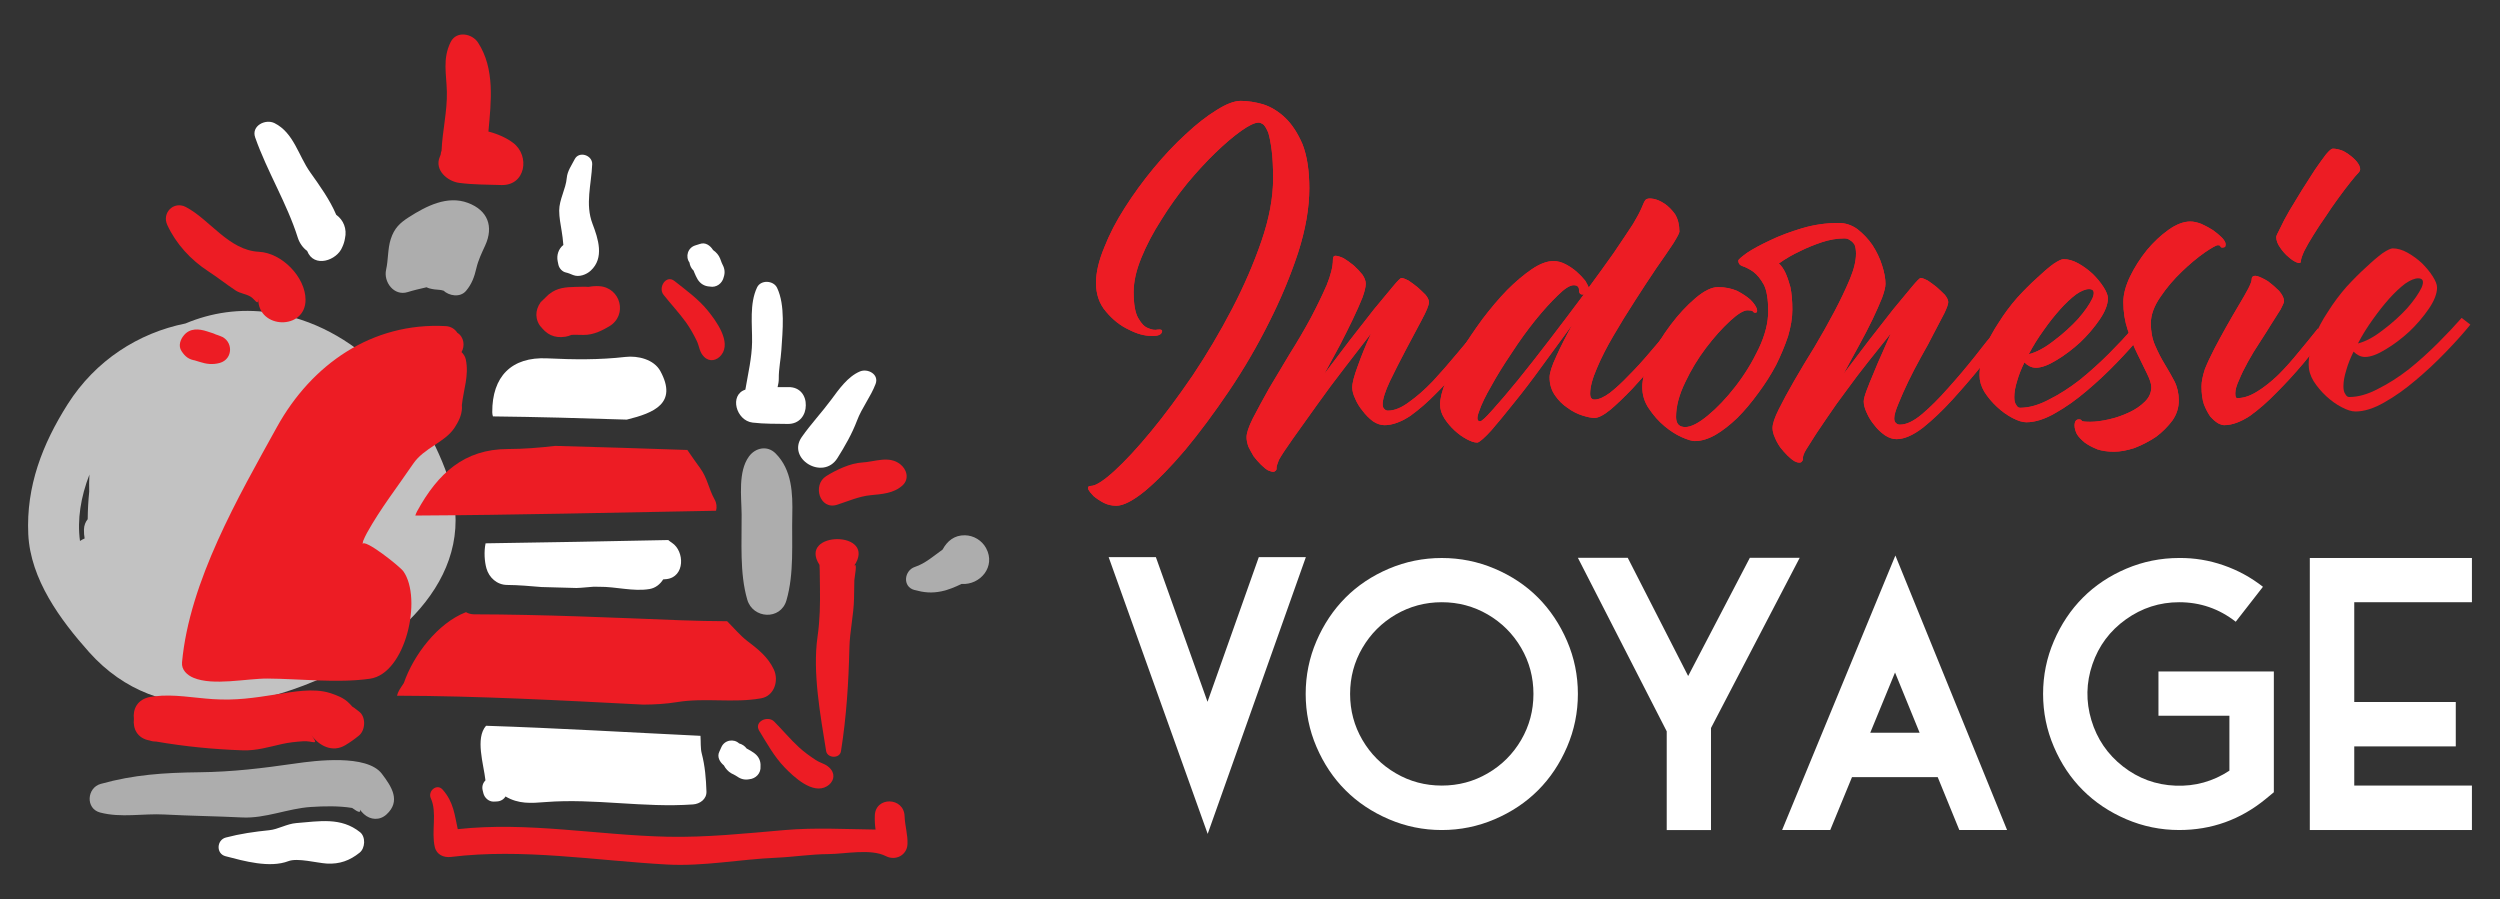
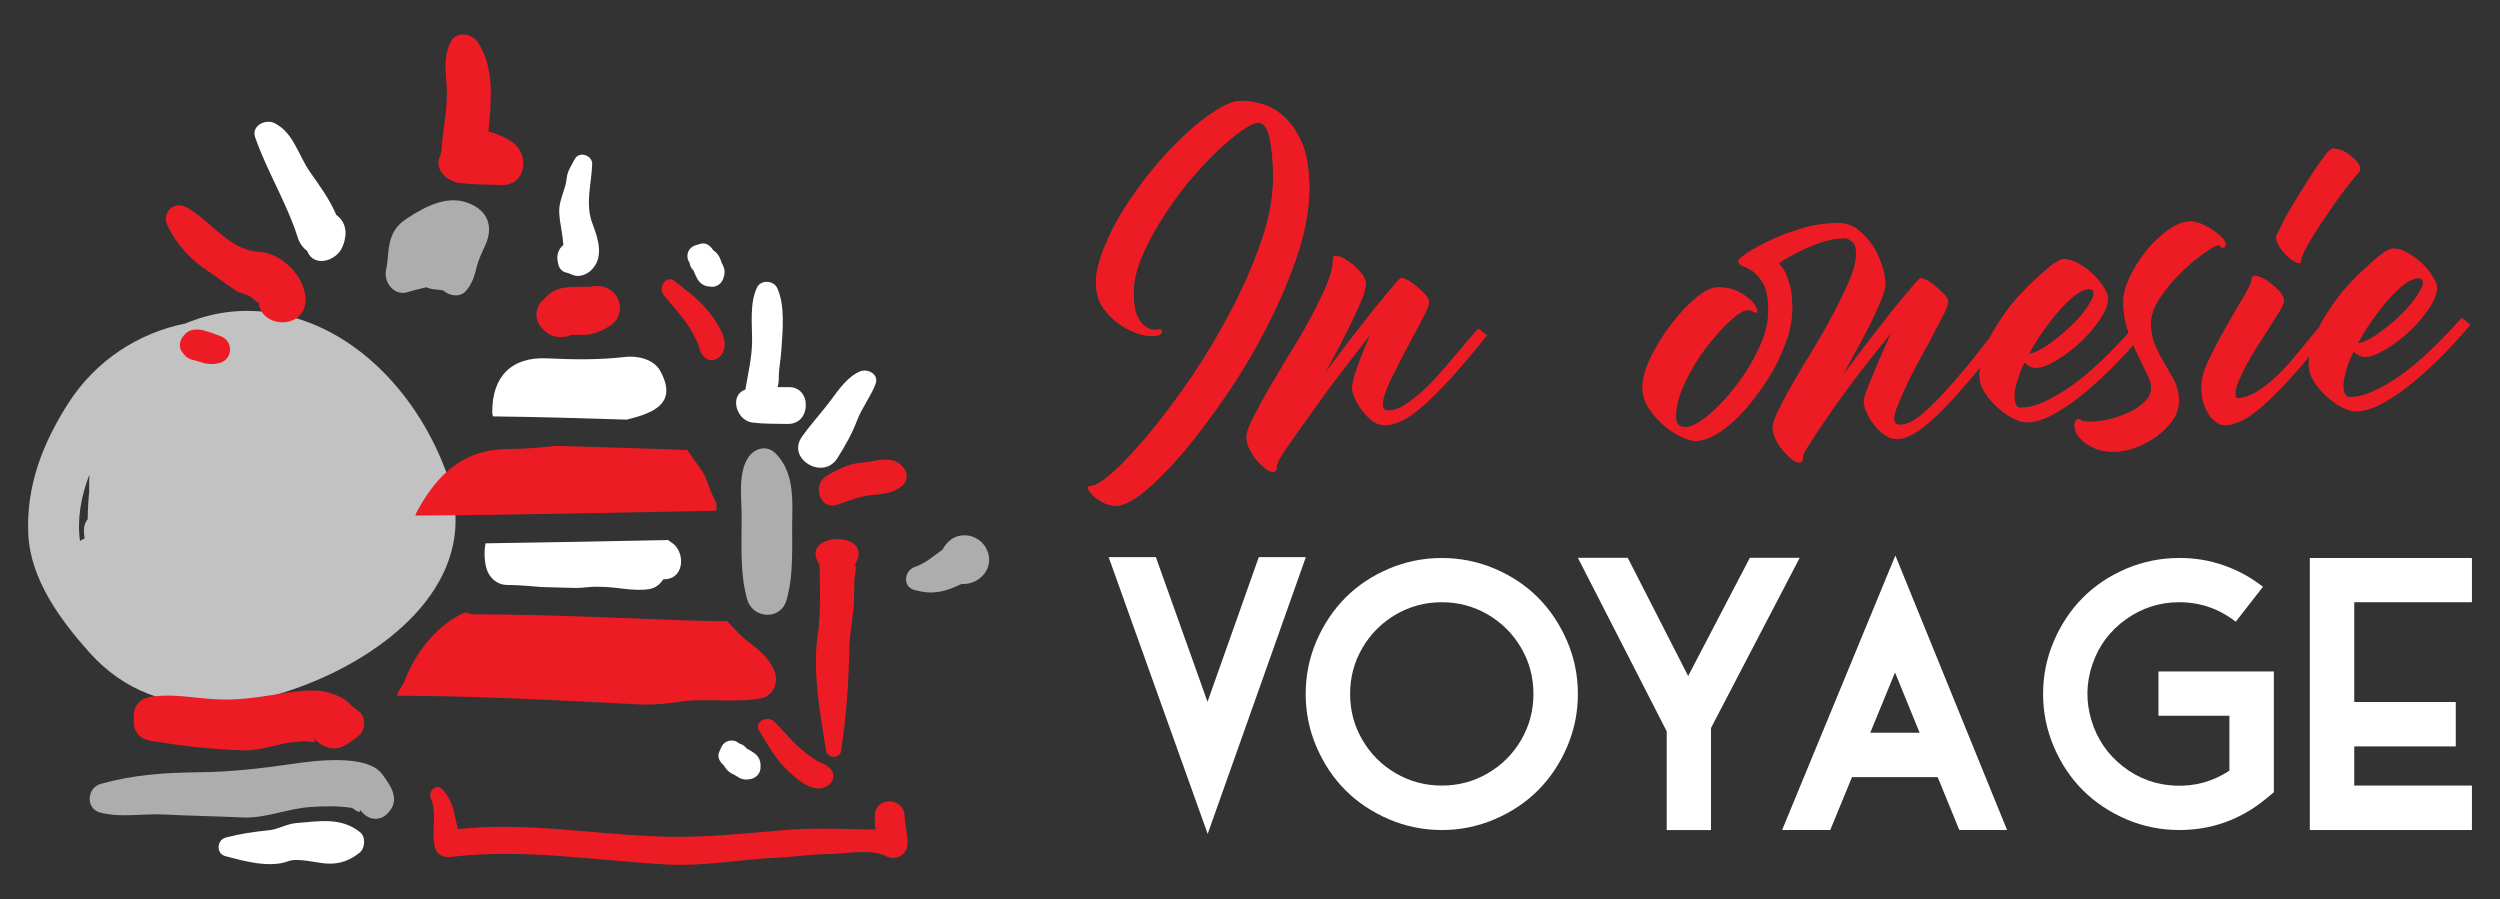
<svg xmlns="http://www.w3.org/2000/svg" version="1.1" id="Calque_1" x="0px" y="0px" width="233.5px" height="84px" viewBox="0 0 233.5 84" enable-background="new 0 0 233.5 84" xml:space="preserve">
  <rect x="0" y="0" width="233.5" height="84" fill="#333333" stroke="none" />
  <g>
    <g opacity="0.7">
      <g>
        <path fill="#FFFFFF" d="M41.822,44.488c-2.589-7.373-8.602-14.158-16.565-15.295c-2.875-0.411-5.53,0.012-7.933,1.019     c-4.383,0.88-8.405,3.447-10.999,7.534c-2.367,3.73-3.891,7.68-3.684,12.148c0.195,4.201,2.987,7.996,5.681,11.016     c3.301,3.695,7.441,5.029,11.763,4.902c1.12,0.053,2.318-0.049,3.599-0.328c0.502-0.111,0.996-0.26,1.485-0.426     c1.433-0.373,2.859-0.867,4.253-1.453C37.221,60.331,45.005,53.554,41.822,44.488z M8.353,44.322     c-0.031,0.534-0.037,1.067-0.021,1.604c-0.087,0.854-0.133,1.709-0.141,2.566c-0.204,0.252-0.338,0.57-0.349,0.961     c-0.009,0.305,0.018,0.576,0.063,0.838c-0.152,0.066-0.298,0.145-0.435,0.236C7.2,48.526,7.545,46.415,8.353,44.322z" />
      </g>
    </g>
    <g>
      <g>
        <g>
          <path fill="#ED1C24" d="M84.488,76.224c-0.063-1.783-2.718-1.857-2.78-0.053c-0.018,0.516,0.013,0.926,0.072,1.311      c-2.829-0.035-5.613-0.201-8.482,0.045c-3.593,0.311-7.359,0.705-10.948,0.625c-6.559-0.145-13.045-1.424-19.596-0.709      c-0.297-1.332-0.377-2.52-1.408-3.689c-0.542-0.615-1.414,0.129-1.106,0.811c0.608,1.332,0.025,3.084,0.37,4.549      c0.171,0.721,0.84,1.008,1.515,0.924c6.641-0.82,13.523,0.342,20.175,0.709c3.396,0.188,6.793-0.488,10.16-0.633      c1.644-0.07,3.269-0.332,4.913-0.342c1.549-0.01,3.958-0.535,5.373,0.193c0.894,0.459,1.966-0.08,2.013-1.123      C84.797,77.952,84.519,77.126,84.488,76.224z" />
        </g>
      </g>
    </g>
    <g>
      <g>
-         <path fill="#FFFFFF" d="M65.425,68.726c-6.676-0.32-13.349-0.723-20.029-0.939c-1.025,1.176-0.223,3.576-0.054,5.098     c-0.231,0.234-0.353,0.564-0.26,0.936l0.069,0.279c0.105,0.42,0.507,0.783,0.957,0.77c0.096-0.004,0.192-0.01,0.287-0.012     c0.368-0.014,0.659-0.199,0.821-0.469c1.219,0.723,2.374,0.633,3.751,0.523c4.566-0.359,9.136,0.553,13.764,0.221     c0.639-0.045,1.278-0.492,1.252-1.205c-0.043-1.225-0.133-2.377-0.444-3.566C65.418,69.897,65.462,69.298,65.425,68.726z" />
-       </g>
+         </g>
    </g>
    <g>
      <g>
        <g>
          <path fill="#ED1C24" d="M69.778,59.853c-0.648-0.496-1.234-1.207-1.864-1.83c-1.423-0.01-2.848-0.033-4.273-0.088      c-6.451-0.25-12.901-0.543-19.357-0.557c-0.3-0.002-0.551-0.08-0.761-0.203c-2.649,1.025-4.9,4.002-5.803,6.619      c-0.14,0.219-0.291,0.426-0.424,0.652c-0.106,0.18-0.169,0.357-0.215,0.533c7.674,0.02,15.334,0.438,22.995,0.832      c1.059-0.006,2.114-0.063,3.157-0.234c2.634-0.432,5.263,0.109,7.854-0.354c1.244-0.223,1.669-1.66,1.193-2.686      C71.728,61.354,70.796,60.63,69.778,59.853z" />
        </g>
      </g>
    </g>
    <g>
      <g>
        <path fill="#FFFFFF" d="M62.754,50.692c-0.128-0.082-0.239-0.166-0.339-0.252c-5.687,0.111-11.375,0.232-17.062,0.307     c-0.167,0.811-0.093,1.73,0.082,2.344c0.247,0.867,0.991,1.535,1.923,1.543c1.088,0.008,2.153,0.107,3.219,0.195     c1.092,0.027,2.183,0.053,3.273,0.09c0.145-0.008,0.289-0.012,0.435-0.023c0.386-0.033,0.769-0.066,1.152-0.096     c0.172,0.002,0.346,0.008,0.518,0.006c1.595-0.018,3.185,0.467,4.717,0.209c0.546-0.094,0.983-0.441,1.269-0.9     c0.101-0.01,0.201-0.016,0.302-0.025C63.989,53.894,63.963,51.483,62.754,50.692z" />
      </g>
    </g>
    <g>
      <g>
        <g>
          <path fill="#ED1C24" d="M65.395,43.725c-0.398-0.543-0.803-1.122-1.196-1.698c-4.117-0.134-8.234-0.28-12.353-0.381      c-1.467,0.173-2.938,0.291-4.415,0.293c-4.064,0.007-6.531,2.261-8.476,5.818c-0.073,0.133-0.124,0.266-0.166,0.395      c9.365-0.047,18.727-0.287,28.09-0.449c0.086-0.336,0.062-0.703-0.135-1.053C66.18,45.638,66.075,44.655,65.395,43.725z" />
        </g>
      </g>
    </g>
    <g>
      <g>
        <path fill="#FFFFFF" d="M58.542,39.192c2.545-0.624,4.768-1.527,3.137-4.528c-0.599-1.104-2.108-1.459-3.263-1.327     c-2.446,0.281-4.833,0.253-7.304,0.133c-3.354-0.162-5.152,1.712-5.135,5.034c0.001,0.13,0.024,0.261,0.063,0.388     C50.208,38.939,54.375,39.057,58.542,39.192z" />
      </g>
    </g>
    <g>
      <g>
        <g>
          <g>
            <path fill="#ED1C24" d="M50.498,28.228c0.044-0.061,0.084-0.124,0.135-0.182C50.477,28.227,50.453,28.266,50.498,28.228z" />
          </g>
        </g>
        <g>
          <g>
            <path fill="#ED1C24" d="M55.978,26.729c-0.34-0.023-0.675,0.004-1.008,0.067c-0.033-0.008-0.162-0.015-0.389-0.017       l-0.786,0.016c-0.971,0.019-1.758,0.084-2.483,0.663c-0.009,0.004-0.019,0.007-0.028,0.01       c-0.056,0.031-0.666,0.661-0.785,0.759c-0.542,0.753-0.556,1.647,0.086,2.396c-0.055-0.08-0.11-0.159-0.166-0.238       c0.611,0.852,1.339,1.23,2.397,1.064c0.197-0.03,0.382-0.093,0.561-0.171c0.061,0.005,0.168,0.002,0.332-0.009l0.786,0.014       c0.968,0.02,1.859-0.479,2.399-0.797C58.65,29.452,57.98,26.865,55.978,26.729z" />
          </g>
        </g>
      </g>
    </g>
    <g opacity="0.6">
      <g>
        <path fill="#FFFFFF" d="M72.442,42.351c-0.772-0.777-1.89-0.54-2.492,0.288c-1.027,1.413-0.699,3.739-0.682,5.411     c0.025,2.582-0.199,5.463,0.527,7.957c0.521,1.795,3.111,1.947,3.658,0.07c0.733-2.514,0.486-5.338,0.546-7.938     C74.046,46.083,73.979,43.897,72.442,42.351z" />
      </g>
    </g>
    <g>
      <g>
        <path fill="#FFFFFF" d="M75.261,37.861c0.025-0.866-0.511-1.727-1.629-1.705c-0.35-0.006-0.678,0.007-1.005,0     c0.06-0.254,0.116-0.511,0.111-0.788c-0.011-0.923,0.186-1.77,0.243-2.68c0.111-1.762,0.378-4.171-0.402-5.806     c-0.334-0.701-1.521-0.769-1.869-0.036c-0.722,1.52-0.444,3.463-0.465,5.106c-0.019,1.463-0.38,2.975-0.628,4.441     c-1.521,0.488-0.876,2.894,0.676,3.078c1.084,0.13,2.182,0.104,3.272,0.125C74.696,39.617,75.265,38.736,75.261,37.861z" />
      </g>
    </g>
    <g>
      <g>
        <path fill="#FFFFFF" d="M80.321,34.692c-1.146,0.479-1.978,1.685-2.697,2.655c-0.882,1.188-1.888,2.258-2.74,3.472     c-1.421,2.024,1.985,4.099,3.327,1.975c0.691-1.095,1.373-2.287,1.831-3.502c0.459-1.22,1.286-2.234,1.738-3.432     C82.122,34.95,81.043,34.391,80.321,34.692z" />
      </g>
    </g>
    <g>
      <g>
        <path fill="#ED1C24" d="M84.067,43.345c-1.059-0.809-2.358-0.21-3.56-0.146c-1.083,0.059-2.429,0.699-3.339,1.27     c-1.318,0.826-0.606,3.205,1.028,2.672c1.01-0.328,2.031-0.779,3.093-0.887c1.075-0.107,2.185-0.164,3.008-0.918     C84.954,44.731,84.694,43.822,84.067,43.345z" />
      </g>
    </g>
    <g>
      <g>
        <path fill="#ED1C24" d="M79.751,52.89c2.327-3.377-5.306-3.342-3.209-0.127c0.003,0.127,0.01,0.311,0.021,0.561     c0.007,0.52,0.014,1.037,0.021,1.555c0.021,1.582,0,3.016-0.226,4.586c-0.48,3.34,0.272,7.359,0.802,10.678     c0.11,0.688,1.273,0.736,1.386,0.027c0.511-3.211,0.713-6.414,0.788-9.666c0.035-1.547,0.397-3.039,0.432-4.594     c0.014-0.57,0.023-1.141,0.029-1.711C79.797,53.995,80.135,52.333,79.751,52.89z" />
      </g>
    </g>
    <g>
      <g>
-         <path fill="#ED1C24" d="M43.51,33.592c-0.057-0.28-0.206-0.518-0.405-0.707c0.346-0.586,0.221-1.435-0.387-1.798     c-0.227-0.362-0.625-0.604-1.082-0.628c-6.879-0.375-12.532,3.566-15.771,9.427c-3.609,6.531-8.169,14.408-8.864,21.98     c-0.064,0.705,0.484,1.195,1.066,1.438c1.854,0.779,4.959,0.061,6.921,0.074c3.094,0.02,6.496,0.449,9.562,0.016     c3.344-0.473,4.918-7.49,3.125-10.033c-0.314-0.447-3.678-3.121-3.812-2.535c0.022-0.098,0.037-0.197,0.053-0.297     c0.114-0.273,0.234-0.529,0.354-0.746c1.273-2.297,2.842-4.291,4.32-6.467c1.016-1.494,2.966-1.991,3.866-3.368     c0.368-0.564,0.657-1.128,0.692-1.822c0.003-0.076,0-0.175-0.01-0.292C43.301,36.344,43.812,35.091,43.51,33.592z" />
-       </g>
+         </g>
    </g>
    <g opacity="0.6">
      <g>
        <path fill="#FFFFFF" d="M43.707,18.951c-1.929-0.723-3.889,0.295-5.5,1.321c-0.871,0.556-1.384,1.049-1.711,2.063     c-0.293,0.909-0.221,1.924-0.433,2.854c-0.262,1.148,0.741,2.494,2.013,2.093c0.54-0.171,1.145-0.308,1.764-0.452     c0.087,0.041,0.174,0.08,0.263,0.104c0.321,0.086,0.625,0.121,0.957,0.139c0.245,0.014,0.415,0.123,0.342,0.052     c0.545,0.521,1.579,0.687,2.126,0.042c0.535-0.632,0.778-1.307,0.963-2.105c0.176-0.765,0.504-1.43,0.827-2.138     C46.129,21.146,45.556,19.644,43.707,18.951z" />
      </g>
    </g>
    <g>
      <g>
        <g>
          <path fill="#ED1C24" d="M47.932,13.347c-0.615-0.465-1.442-0.839-2.313-1.061c0.255-2.837,0.616-5.851-0.966-8.303      c-0.556-0.862-2.028-1.138-2.564-0.05c-0.769,1.563-0.392,2.947-0.351,4.643c0.042,1.817-0.417,3.658-0.494,5.483      c-0.047,0.119-0.073,0.25-0.087,0.389c-0.027,0.065-0.049,0.133-0.079,0.197c-0.532,1.245,0.73,2.295,1.806,2.436      c1.299,0.17,2.617,0.161,3.926,0.202C49.112,17.357,49.513,14.543,47.932,13.347z" />
        </g>
      </g>
    </g>
    <g>
      <g>
        <path fill="#ED1C24" d="M33.569,66.485c-1.063-0.861-0.248-0.063-0.946-0.791c-0.493-0.51-1.154-0.758-1.812-0.969     c-1.539-0.486-3.45-0.109-5,0.131c-2.096,0.326-3.773,0.586-5.958,0.441c-1.761-0.115-3.647-0.484-5.406-0.262     c-0.095,0.004-0.187,0.018-0.276,0.037c-0.043,0.008-0.086,0.01-0.13,0.018c-1.225,0.225-1.643,1.141-1.536,2.057     c-0.101,0.904,0.304,1.801,1.458,2.014c0.004,0,0.008,0,0.011,0c0.188,0.068,0.389,0.102,0.6,0.098     c2.696,0.465,5.336,0.727,8.102,0.822c1.271,0.045,2.431-0.314,3.642-0.586c0.658-0.148,1.325-0.217,1.996-0.262     c0.913-0.064,1.537,0.492,0.781-0.557c0.714,0.99,1.958,1.635,3.142,0.932c0.463-0.275,0.874-0.566,1.291-0.908     C34.13,68.206,34.196,66.995,33.569,66.485z" />
      </g>
    </g>
    <g opacity="0.6">
      <g>
        <path fill="#FFFFFF" d="M35.663,72.267c-1.398-1.84-6.218-1.225-8.075-0.957c-3.134,0.449-5.815,0.783-8.996,0.82     c-3.25,0.039-6.072,0.217-9.186,1.086c-1.297,0.361-1.438,2.311-0.051,2.674c1.973,0.516,3.994,0.074,6.016,0.184     c2.419,0.131,4.85,0.156,7.265,0.277c2.145,0.105,4.267-0.842,6.385-0.979c1.248-0.082,2.629-0.113,3.869,0.09     c0.583,0.428,0.822,0.477,0.731,0.16c0.1,0.143,0.216,0.275,0.362,0.41c0.613,0.561,1.481,0.617,2.112,0.039     C37.461,74.827,36.589,73.483,35.663,72.267z" />
      </g>
    </g>
    <g>
      <g>
        <path fill="#FFFFFF" d="M33.629,77.726c-1.776-1.422-3.798-1.02-5.943-0.852c-0.909,0.072-1.699,0.584-2.538,0.668     c-1.372,0.137-2.723,0.332-4.058,0.684c-0.856,0.225-0.927,1.506-0.034,1.742c1.733,0.455,4.136,1.131,5.885,0.461     c0.844-0.324,2.663,0.172,3.573,0.227c1.2,0.072,2.166-0.283,3.078-1.02C34.114,79.216,34.171,78.161,33.629,77.726z" />
      </g>
    </g>
    <g>
      <g>
        <path fill="#FFFFFF" d="M55.338,20.896c-0.697-1.829-0.101-3.662-0.027-5.554c0.034-0.853-1.233-1.267-1.637-0.467     c-0.283,0.559-0.681,1.094-0.737,1.739c-0.092,1.049-0.706,2.017-0.708,3.053c0,0.645,0.131,1.289,0.232,1.924     c0.064,0.396,0.118,0.785,0.146,1.184c0.002,0.041,0.008,0.071,0.012,0.103c-0.454,0.364-0.651,0.955-0.529,1.536l0.066,0.315     c0.069,0.326,0.362,0.653,0.695,0.721c0.232,0.049,0.454,0.151,0.682,0.242c0.547,0.22,1.232-0.038,1.638-0.411     C56.465,24.097,55.873,22.297,55.338,20.896z" />
      </g>
    </g>
    <g>
      <g>
        <g>
          <path fill="#ED1C24" d="M66.11,29.016c-0.877-1.084-2.03-1.911-3.115-2.771c-0.785-0.623-1.555,0.614-1.021,1.288      c0.685,0.866,1.455,1.683,2.099,2.578c0.38,0.529,0.704,1.112,0.991,1.696c0.269,0.546,0.244,1.081,0.708,1.531      c0.517,0.503,1.191,0.338,1.602-0.185C68.333,31.933,66.879,29.966,66.11,29.016z" />
        </g>
      </g>
    </g>
    <g>
      <g>
        <path fill="#FFFFFF" d="M67.485,24.713c-0.032-0.058-0.118-0.275-0.059-0.12c-0.058-0.152-0.112-0.305-0.172-0.456     c-0.118-0.3-0.36-0.583-0.654-0.784c-0.259-0.418-0.72-0.76-1.24-0.564c-0.133,0.049-0.27,0.087-0.405,0.127     c-0.737,0.217-0.951,1.078-0.559,1.601c0.042,0.294,0.171,0.56,0.385,0.759c0.021,0.056,0.041,0.112,0.065,0.167     c0.098,0.217,0.18,0.436,0.305,0.639c0.27,0.44,0.664,0.656,1.129,0.681c0.646,0.133,1.194-0.308,1.322-0.897     C67.725,25.483,67.7,25.106,67.485,24.713z" />
      </g>
    </g>
    <g>
      <g>
        <g>
          <path fill="#ED1C24" d="M73.287,71.681c-0.97-1-1.652-2.246-2.375-3.426c-0.523-0.855,0.797-1.469,1.402-0.857      c0.776,0.785,1.495,1.646,2.305,2.395c0.48,0.441,1.02,0.832,1.564,1.189c0.51,0.332,1.043,0.371,1.435,0.887      c0.436,0.574,0.191,1.223-0.377,1.566C75.914,74.241,74.138,72.56,73.287,71.681z" />
        </g>
      </g>
    </g>
    <g>
      <g>
        <path fill="#FFFFFF" d="M68.851,72.526c-0.055-0.039-0.26-0.148-0.112-0.074c-0.144-0.072-0.289-0.146-0.432-0.223     c-0.283-0.156-0.536-0.43-0.699-0.744c-0.384-0.309-0.668-0.809-0.412-1.301c0.065-0.125,0.12-0.256,0.175-0.389     c0.305-0.703,1.184-0.813,1.658-0.361c0.287,0.078,0.535,0.24,0.706,0.477c0.054,0.027,0.107,0.053,0.159,0.086     c0.204,0.121,0.411,0.229,0.598,0.379c0.405,0.318,0.57,0.738,0.54,1.201c0.054,0.658-0.45,1.15-1.05,1.205     C69.586,72.858,69.214,72.786,68.851,72.526z" />
      </g>
    </g>
    <g>
      <g>
        <g>
          <path fill="#ED1C24" d="M24.184,23.517c-2.814-0.134-4.577-3.005-6.827-4.183c-1.123-0.587-2.254,0.538-1.736,1.67      c0.813,1.773,2.198,3.27,3.826,4.331c0.869,0.567,1.693,1.221,2.562,1.796c0.427,0.284,1.009,0.327,1.423,0.595      c0.389,0.251,0.684,0.885,0.684,0.193c0,2.851,4.421,2.941,4.421,0.084C28.537,25.885,26.326,23.618,24.184,23.517z" />
        </g>
      </g>
    </g>
    <g>
      <g>
        <path fill="#FFFFFF" d="M31.404,20.064c-0.612-1.434-1.527-2.696-2.44-3.986c-1.084-1.532-1.531-3.684-3.325-4.578     c-0.844-0.42-2.188,0.248-1.807,1.333c1.116,3.18,2.975,6.168,3.983,9.369c0.153,0.481,0.462,0.938,0.874,1.235     c0,0.001,0.001,0.003,0.001,0.004c0.633,1.63,2.792,0.886,3.28-0.365c0.121-0.256,0.205-0.523,0.249-0.803     C32.427,21.382,32.076,20.537,31.404,20.064z" />
      </g>
    </g>
    <g>
      <g>
        <g>
          <path fill="#ED1C24" d="M20.566,31.384c-0.091-0.028-0.18-0.061-0.268-0.1c-0.042-0.014-0.085-0.029-0.127-0.045      c0.221,0.102,0.141,0.069-0.241-0.099c-0.195-0.064-0.391-0.125-0.584-0.189c-0.77-0.251-1.594-0.322-2.168,0.363      c-0.333,0.396-0.546,0.984-0.228,1.471c0.356,0.543,0.694,0.801,1.344,0.894c-0.149-0.019-0.143-0.013,0.017,0.019      c0.119,0.03,0.237,0.071,0.354,0.108c0.621,0.204,1.214,0.269,1.854,0.094C21.804,33.544,21.8,31.803,20.566,31.384z" />
        </g>
      </g>
    </g>
    <g opacity="0.6">
      <g>
        <path fill="#FFFFFF" d="M92.1,51.194c-0.39-0.719-1.154-1.184-1.971-1.199c-0.99-0.02-1.666,0.541-2.09,1.334     c-0.825,0.59-1.634,1.309-2.583,1.619c-1.009,0.332-1.194,1.855-0.041,2.16c0.896,0.236,1.596,0.311,2.52,0.121     c0.643-0.135,1.27-0.396,1.867-0.689C91.55,54.665,93.037,52.917,92.1,51.194z" />
      </g>
    </g>
    <g>
      <path fill="#FFFFFF" d="M117.572,52.036h4.395l-9.169,25.85l-9.25-25.85h4.411l4.823,13.512L117.572,52.036z" />
      <path fill="#FFFFFF" d="M139.609,76.515c-1.57,0.672-3.219,1.01-4.945,1.01c-1.729,0-3.377-0.338-4.946-1.01    c-1.569-0.674-2.92-1.574-4.052-2.709c-1.132-1.129-2.033-2.48-2.707-4.049c-0.673-1.568-1.008-3.219-1.008-4.945    c0-1.729,0.335-3.373,1.008-4.939c0.673-1.563,1.575-2.912,2.707-4.051c1.132-1.137,2.483-2.037,4.052-2.705    c1.569-0.666,3.218-1,4.946-1c1.727,0,3.375,0.334,4.945,1c1.57,0.668,2.92,1.568,4.051,2.705    c1.129,1.139,2.031,2.488,2.705,4.051c0.674,1.566,1.01,3.211,1.01,4.939c0,1.727-0.336,3.377-1.01,4.945s-1.576,2.92-2.705,4.049    C142.529,74.94,141.18,75.841,139.609,76.515z M138.961,57.396c-1.313-0.764-2.746-1.148-4.297-1.148    c-1.553,0-2.986,0.385-4.297,1.148c-1.314,0.768-2.353,1.809-3.119,3.119c-0.765,1.311-1.148,2.742-1.148,4.297    c0,1.553,0.383,2.984,1.148,4.297c0.767,1.313,1.805,2.352,3.119,3.115c1.311,0.768,2.744,1.148,4.297,1.148    c1.551,0,2.984-0.381,4.297-1.148c1.311-0.764,2.352-1.803,3.117-3.115s1.146-2.744,1.146-4.297c0-1.555-0.381-2.986-1.146-4.297    S140.271,58.163,138.961,57.396z" />
      <path fill="#FFFFFF" d="M163.434,52.101h4.656l-8.283,15.893v9.531h-4.135v-9.219l-8.297-16.205h4.658l5.641,11.039    L163.434,52.101z" />
      <path fill="#FFFFFF" d="M170.945,77.524h-4.496l10.58-25.639l10.432,25.639H183l-2.018-4.939h-8.006L170.945,77.524z     M176.996,62.81l-2.313,5.625h4.609L176.996,62.81z" />
      <path fill="#FFFFFF" d="M203.537,77.524c-1.73,0-3.377-0.338-4.947-1.01c-1.568-0.674-2.918-1.574-4.051-2.709    c-1.133-1.129-2.035-2.48-2.705-4.049c-0.674-1.568-1.01-3.219-1.01-4.945c0-1.729,0.336-3.373,1.01-4.939    c0.67-1.563,1.572-2.912,2.705-4.051c1.133-1.137,2.482-2.037,4.051-2.705c1.57-0.666,3.217-1,4.947-1    c1.42-0.012,2.801,0.215,4.141,0.682c1.34,0.463,2.564,1.133,3.682,2.008l-2.543,3.264c-1.553-1.213-3.313-1.822-5.279-1.822    c-1.828,0-3.486,0.535-4.98,1.602c-1.492,1.066-2.533,2.463-3.125,4.191c-0.59,1.729-0.623,3.469-0.098,5.223    c0.527,1.754,1.51,3.195,2.953,4.324c1.443,1.125,3.076,1.723,4.904,1.793c1.824,0.074,3.504-0.395,5.035-1.4v-5.133H201.6v-4.135    h10.777v11.283l-0.754,0.623C209.26,76.558,206.563,77.524,203.537,77.524z" />
      <path fill="#FFFFFF" d="M230.877,73.372v4.152h-15.141V52.116h15.141v4.131h-10.99v9.32h9.482v4.146h-9.482v3.658H230.877z" />
    </g>
    <g>
      <g>
        <path fill="#ED1C24" d="M102.367,26.414c0-0.961,0.256-2.058,0.767-3.29c0.48-1.231,1.126-2.479,1.938-3.741     c0.781-1.231,1.667-2.449,2.659-3.65c0.992-1.202,1.998-2.269,3.019-3.2c0.993-0.932,1.953-1.683,2.885-2.253     c0.901-0.571,1.651-0.857,2.254-0.857c0.631,0,1.322,0.106,2.073,0.316c0.75,0.241,1.441,0.662,2.073,1.262     c0.631,0.602,1.171,1.428,1.624,2.479c0.419,1.082,0.631,2.449,0.631,4.101c0,1.833-0.347,3.831-1.038,5.994     c-0.72,2.194-1.637,4.388-2.748,6.581c-1.112,2.224-2.36,4.356-3.741,6.4c-1.383,2.043-2.734,3.86-4.056,5.453     c-1.353,1.593-2.6,2.87-3.741,3.831c-1.143,0.932-2.044,1.396-2.705,1.396c-0.421,0-0.811-0.09-1.172-0.27     c-0.39-0.211-0.705-0.42-0.947-0.631c-0.24-0.242-0.406-0.451-0.495-0.631c-0.061-0.211,0.015-0.316,0.226-0.316     c0.45,0,1.186-0.465,2.208-1.396c1.021-0.931,2.163-2.164,3.424-3.696c1.264-1.531,2.569-3.29,3.921-5.272     c1.322-1.983,2.539-4.041,3.651-6.175c1.112-2.132,2.028-4.251,2.75-6.354c0.721-2.102,1.082-4.042,1.082-5.814     c0-1.083-0.045-1.967-0.136-2.66c-0.09-0.69-0.195-1.231-0.314-1.622c-0.151-0.361-0.301-0.616-0.452-0.767     c-0.18-0.12-0.33-0.181-0.45-0.181c-0.361,0-0.901,0.256-1.623,0.767c-0.722,0.512-1.518,1.188-2.39,2.028     c-0.872,0.84-1.757,1.803-2.659,2.884c-0.901,1.112-1.712,2.253-2.434,3.425c-0.751,1.171-1.367,2.343-1.848,3.516     c-0.48,1.172-0.721,2.238-0.721,3.2c0,1.172,0.15,1.998,0.452,2.479c0.27,0.48,0.57,0.781,0.901,0.9     c0.33,0.151,0.631,0.196,0.9,0.136c0.271-0.03,0.407,0.015,0.407,0.135c-0.031,0.331-0.361,0.481-0.993,0.452     c-0.661,0-1.367-0.195-2.118-0.586c-0.782-0.361-1.487-0.916-2.118-1.668C102.682,28.397,102.367,27.496,102.367,26.414z" />
        <path fill="#ED1C24" d="M138.873,31.326c-0.629,0.782-1.352,1.653-2.164,2.615c-0.811,0.962-1.637,1.864-2.477,2.704     c-0.842,0.872-1.684,1.608-2.525,2.209c-0.871,0.569-1.667,0.856-2.389,0.856c-0.361,0-0.721-0.121-1.081-0.361     c-0.36-0.27-0.676-0.585-0.946-0.947c-0.302-0.36-0.542-0.75-0.72-1.171c-0.182-0.39-0.272-0.736-0.272-1.036     c0-0.421,0.18-1.112,0.542-2.074c0.33-0.931,0.736-1.923,1.216-2.974c-0.721,0.931-1.532,1.983-2.433,3.155     c-0.932,1.202-1.803,2.373-2.614,3.516c-0.842,1.172-1.593,2.223-2.253,3.154c-0.66,0.932-1.096,1.593-1.308,1.984     c-0.149,0.361-0.224,0.617-0.224,0.766c0.03,0.119-0.03,0.226-0.181,0.315c-0.12,0.061-0.3,0.029-0.541-0.09h-0.046     c-0.209-0.12-0.435-0.301-0.676-0.541c-0.24-0.24-0.466-0.497-0.676-0.767c-0.181-0.301-0.345-0.602-0.496-0.9     c-0.12-0.331-0.181-0.631-0.181-0.902c0-0.391,0.195-0.977,0.586-1.757c0.42-0.812,0.917-1.728,1.488-2.75     c0.602-0.991,1.247-2.073,1.938-3.246c0.722-1.141,1.382-2.269,1.983-3.38c0.569-1.081,1.066-2.103,1.486-3.064     c0.391-0.962,0.586-1.758,0.586-2.39c0-0.24,0.075-0.36,0.225-0.36c0.18,0,0.436,0.075,0.766,0.226     c0.3,0.18,0.616,0.405,0.946,0.676c0.301,0.27,0.572,0.556,0.813,0.856c0.209,0.3,0.315,0.585,0.315,0.856     c0,0.301-0.106,0.737-0.315,1.307c-0.241,0.601-0.541,1.277-0.901,2.028c-0.361,0.751-0.766,1.563-1.217,2.434     c-0.481,0.872-0.962,1.758-1.441,2.659c0.782-1.021,1.577-2.073,2.388-3.155c0.812-1.052,1.562-2.012,2.254-2.884     c0.691-0.84,1.276-1.547,1.758-2.119c0.45-0.541,0.72-0.811,0.812-0.811c0.119,0,0.33,0.076,0.631,0.225     c0.271,0.18,0.557,0.391,0.857,0.63c0.27,0.241,0.523,0.482,0.764,0.723c0.211,0.27,0.316,0.495,0.316,0.676     c0,0.271-0.225,0.826-0.678,1.667c-0.447,0.841-0.945,1.773-1.486,2.794c-0.539,1.021-1.037,1.998-1.486,2.929     c-0.452,0.962-0.676,1.683-0.676,2.164c0,0.21,0.06,0.36,0.179,0.451c0.091,0.089,0.195,0.134,0.316,0.134     c0.601,0,1.263-0.269,1.983-0.811c0.723-0.51,1.457-1.156,2.207-1.938c0.723-0.78,1.459-1.622,2.209-2.524     c0.723-0.87,1.396-1.667,2.029-2.388L138.873,31.326z" />
-         <path fill="#ED1C24" d="M156.811,31.326c-0.631,0.782-1.338,1.608-2.119,2.479c-0.781,0.901-1.531,1.743-2.252,2.524     c-0.752,0.782-1.426,1.427-2.029,1.938c-0.629,0.512-1.127,0.766-1.486,0.766c-0.27,0-0.646-0.074-1.125-0.225     c-0.482-0.15-0.949-0.39-1.398-0.72c-0.453-0.301-0.844-0.691-1.174-1.172c-0.33-0.48-0.496-1.037-0.496-1.667     c0-0.42,0.211-1.082,0.633-1.983c0.389-0.872,0.887-1.848,1.486-2.931c-0.961,1.324-1.908,2.615-2.838,3.876     c-0.932,1.292-1.805,2.434-2.615,3.425c-0.811,1.022-1.518,1.878-2.115,2.569c-0.604,0.661-1.025,1.037-1.264,1.127h-0.092     c-0.238,0-0.553-0.106-0.943-0.317c-0.393-0.21-0.77-0.479-1.129-0.811c-0.359-0.331-0.676-0.707-0.947-1.126     c-0.27-0.421-0.406-0.856-0.406-1.307c0-0.541,0.182-1.263,0.543-2.164c0.359-0.871,0.828-1.802,1.396-2.794     c0.602-0.991,1.277-1.999,2.029-3.02c0.75-0.992,1.516-1.893,2.299-2.705c0.781-0.781,1.545-1.426,2.295-1.938     c0.752-0.511,1.428-0.766,2.029-0.766c0.391,0,0.783,0.105,1.172,0.315c0.391,0.21,0.736,0.45,1.035,0.721     c0.303,0.27,0.557,0.541,0.77,0.811c0.178,0.301,0.285,0.511,0.313,0.632c0.842-1.143,1.623-2.224,2.344-3.246     c0.691-1.021,1.295-1.922,1.805-2.704c0.361-0.601,0.631-1.111,0.811-1.532c0.15-0.39,0.271-0.631,0.361-0.721     c0.119-0.12,0.361-0.15,0.721-0.089c0.33,0.06,0.676,0.21,1.037,0.449c0.361,0.242,0.691,0.571,0.992,0.992     c0.27,0.451,0.404,0.991,0.404,1.622c0,0.121-0.195,0.497-0.586,1.127c-0.42,0.631-0.945,1.397-1.578,2.298     c-0.629,0.933-1.289,1.938-1.982,3.02c-0.721,1.112-1.396,2.209-2.025,3.292c-0.635,1.081-1.145,2.088-1.535,3.019     c-0.422,0.962-0.631,1.758-0.631,2.388c0,0.36,0.137,0.541,0.406,0.541c0.391,0,0.871-0.209,1.443-0.631     c0.537-0.42,1.127-0.96,1.756-1.622c0.633-0.631,1.279-1.336,1.939-2.118c0.66-0.781,1.305-1.532,1.938-2.253L156.811,31.326z      M138.244,39.349c0.148,0,0.537-0.36,1.172-1.082c0.629-0.69,1.408-1.607,2.342-2.748c0.9-1.112,1.895-2.375,2.973-3.787     c1.082-1.412,2.15-2.824,3.203-4.237c-0.305,0.061-0.453-0.075-0.453-0.406c0-0.299-0.164-0.45-0.496-0.45     c-0.361,0-0.855,0.315-1.486,0.947c-0.66,0.631-1.367,1.412-2.119,2.343c-0.75,0.932-1.486,1.954-2.207,3.065     c-0.75,1.112-1.383,2.134-1.891,3.064c-0.541,0.932-0.918,1.713-1.129,2.343C137.91,39.033,137.941,39.349,138.244,39.349z" />
-         <path fill="#ED1C24" d="M187.369,31.326c-0.633,0.782-1.383,1.713-2.256,2.794c-0.902,1.112-1.82,2.179-2.748,3.2     c-0.934,1.022-1.848,1.893-2.748,2.614c-0.934,0.722-1.76,1.081-2.48,1.081c-0.361,0-0.719-0.119-1.082-0.359     c-0.389-0.271-0.719-0.586-0.988-0.947c-0.303-0.361-0.543-0.751-0.723-1.172c-0.182-0.391-0.271-0.736-0.271-1.037     c0-0.21,0.09-0.555,0.271-1.037c0.18-0.48,0.404-1.037,0.674-1.667c0.24-0.601,0.512-1.233,0.813-1.893     c0.27-0.632,0.525-1.217,0.768-1.758c-0.752,0.931-1.457,1.818-2.119,2.659c-0.693,0.872-1.354,1.743-1.984,2.614     c-0.662,0.872-1.291,1.758-1.895,2.66c-0.629,0.901-1.26,1.862-1.889,2.884c-0.242,0.39-0.348,0.69-0.318,0.9     c0,0.12-0.059,0.226-0.182,0.317c-0.148,0.06-0.344,0.028-0.582-0.091c-0.213-0.121-0.438-0.3-0.676-0.54     c-0.242-0.241-0.469-0.497-0.678-0.768c-0.211-0.301-0.375-0.601-0.496-0.901c-0.148-0.331-0.225-0.63-0.225-0.9     c0-0.392,0.193-0.977,0.588-1.758c0.389-0.782,0.867-1.667,1.439-2.659c0.572-0.992,1.201-2.043,1.893-3.156     c0.662-1.111,1.279-2.208,1.85-3.291c0.57-1.082,1.051-2.087,1.441-3.02c0.391-0.93,0.584-1.727,0.584-2.388     c0-0.361-0.043-0.646-0.135-0.856c-0.119-0.181-0.254-0.316-0.404-0.405c-0.152-0.121-0.33-0.181-0.541-0.181     c-0.691,0-1.398,0.12-2.119,0.36c-0.721,0.241-1.383,0.511-1.982,0.812c-0.721,0.331-1.396,0.722-2.025,1.171     c0.238,0.211,0.447,0.511,0.629,0.901c0.15,0.332,0.299,0.767,0.449,1.307c0.119,0.572,0.182,1.278,0.182,2.119     c0,0.752-0.137,1.577-0.404,2.479c-0.303,0.901-0.68,1.802-1.129,2.704c-0.48,0.902-1.037,1.773-1.666,2.614     c-0.633,0.872-1.279,1.639-1.939,2.298c-0.691,0.661-1.367,1.188-2.029,1.578c-0.689,0.391-1.336,0.586-1.938,0.586     c-0.27,0-0.676-0.121-1.217-0.36c-0.541-0.241-1.08-0.586-1.621-1.036c-0.541-0.451-1.021-0.992-1.443-1.623     c-0.42-0.6-0.631-1.277-0.631-2.027c0-0.752,0.256-1.669,0.764-2.75c0.516-1.051,1.146-2.074,1.895-3.065     c0.721-0.96,1.49-1.787,2.301-2.478c0.811-0.691,1.518-1.038,2.117-1.038c0.662,0,1.262,0.121,1.803,0.361     c0.512,0.27,0.916,0.541,1.219,0.812c0.299,0.3,0.494,0.572,0.586,0.811c0.09,0.271,0.043,0.406-0.139,0.406     c-0.09,0-0.164-0.045-0.225-0.135c-0.059-0.061-0.223-0.091-0.494-0.091c-0.361,0-0.902,0.331-1.623,0.991     c-0.752,0.692-1.502,1.533-2.256,2.524c-0.748,0.991-1.396,2.058-1.934,3.2c-0.572,1.172-0.859,2.253-0.859,3.245     c0,0.631,0.287,0.946,0.859,0.946c0.537,0,1.244-0.36,2.115-1.081c0.873-0.72,1.729-1.622,2.568-2.704     c0.842-1.082,1.564-2.254,2.166-3.516c0.6-1.262,0.9-2.433,0.9-3.515c0-1.112-0.135-1.938-0.406-2.479     c-0.301-0.542-0.631-0.946-0.992-1.217c-0.357-0.24-0.676-0.405-0.945-0.496c-0.301-0.089-0.449-0.271-0.449-0.541     c0-0.09,0.27-0.33,0.811-0.721c0.539-0.36,1.264-0.75,2.16-1.171c0.873-0.421,1.865-0.796,2.977-1.127     c1.109-0.33,2.254-0.495,3.426-0.495c0.631,0,1.219,0.195,1.758,0.585c0.537,0.421,1.008,0.917,1.398,1.487     c0.389,0.602,0.691,1.232,0.898,1.894c0.213,0.661,0.316,1.232,0.316,1.712c0,0.301-0.104,0.737-0.316,1.307     c-0.24,0.601-0.539,1.277-0.898,2.028c-0.361,0.751-0.783,1.563-1.262,2.434c-0.48,0.872-0.965,1.758-1.443,2.659     c0.781-1.021,1.576-2.073,2.389-3.155c0.811-1.052,1.561-2.012,2.254-2.884c0.691-0.84,1.277-1.547,1.756-2.119     c0.453-0.541,0.723-0.811,0.811-0.811c0.121,0,0.332,0.076,0.629,0.225c0.275,0.18,0.559,0.391,0.861,0.63     c0.27,0.241,0.525,0.482,0.766,0.723c0.209,0.27,0.316,0.495,0.316,0.676c0,0.18-0.121,0.526-0.363,1.037     c-0.27,0.511-0.586,1.111-0.945,1.803c-0.359,0.72-0.766,1.471-1.215,2.253c-0.451,0.811-0.859,1.593-1.221,2.344     c-0.359,0.751-0.658,1.427-0.9,2.028c-0.27,0.63-0.402,1.097-0.402,1.397c0,0.209,0.055,0.36,0.18,0.45     c0.09,0.09,0.207,0.135,0.359,0.135c0.6,0,1.291-0.331,2.072-0.991c0.781-0.661,1.594-1.473,2.436-2.434     c0.838-0.931,1.664-1.908,2.477-2.929c0.781-1.021,1.49-1.893,2.117-2.614L187.369,31.326z" />
        <path fill="#ED1C24" d="M199.988,31.326c-0.631,0.782-1.398,1.639-2.301,2.569c-0.898,0.933-1.832,1.803-2.793,2.614     c-0.992,0.843-1.967,1.533-2.932,2.074c-0.986,0.571-1.891,0.856-2.701,0.856c-0.361,0-0.797-0.135-1.309-0.406     c-0.51-0.269-0.992-0.614-1.439-1.036c-0.455-0.419-0.842-0.885-1.172-1.397c-0.303-0.51-0.453-1.021-0.453-1.532     c0-0.811,0.164-1.637,0.494-2.479c0.332-0.84,0.768-1.667,1.311-2.478c0.51-0.812,1.08-1.578,1.713-2.299     c0.631-0.691,1.244-1.307,1.848-1.848c0.572-0.541,1.08-0.977,1.531-1.307c0.451-0.3,0.764-0.452,0.949-0.452     c0.447,0,0.912,0.135,1.393,0.406c0.484,0.271,0.934,0.602,1.352,0.992c0.395,0.392,0.725,0.797,0.994,1.216     c0.27,0.422,0.406,0.768,0.406,1.038c0,0.57-0.256,1.232-0.766,1.982c-0.514,0.751-1.115,1.458-1.805,2.118     c-0.721,0.661-1.457,1.217-2.209,1.668c-0.779,0.481-1.428,0.721-1.938,0.721c-0.211,0-0.406-0.045-0.586-0.135     c-0.178-0.09-0.346-0.21-0.496-0.361c-0.297,0.603-0.523,1.173-0.674,1.714c-0.182,0.57-0.271,1.081-0.271,1.531     c0,0.332,0.061,0.572,0.18,0.722c0.092,0.18,0.209,0.271,0.359,0.271c0.842,0,1.744-0.256,2.703-0.767     c0.963-0.48,1.926-1.097,2.889-1.847c0.93-0.751,1.828-1.562,2.703-2.434c0.84-0.842,1.574-1.623,2.207-2.344L199.988,31.326z      M195.121,27c-0.332,0-0.738,0.166-1.219,0.496c-0.48,0.361-0.975,0.827-1.486,1.397c-0.512,0.571-1.025,1.217-1.531,1.938     c-0.545,0.752-1.01,1.503-1.4,2.253c0.723-0.179,1.506-0.601,2.348-1.261c0.84-0.631,1.59-1.308,2.254-2.028     c0.627-0.721,1.078-1.367,1.35-1.938C195.672,27.286,195.57,27,195.121,27z" />
        <path fill="#ED1C24" d="M207.873,22.809c0,0.151-0.029,0.241-0.088,0.271c-0.092,0.029-0.168,0.044-0.229,0.044     c-0.092,0-0.15-0.044-0.178-0.135c-0.031-0.06-0.105-0.09-0.225-0.09c-0.15,0-0.557,0.226-1.221,0.676     c-0.689,0.482-1.414,1.083-2.158,1.803c-0.756,0.721-1.418,1.503-1.984,2.343c-0.604,0.872-0.902,1.698-0.902,2.479     c0,0.782,0.135,1.472,0.404,2.073c0.27,0.632,0.572,1.217,0.904,1.758c0.33,0.542,0.627,1.067,0.896,1.577     c0.273,0.542,0.408,1.143,0.408,1.804c0,0.66-0.193,1.277-0.586,1.847c-0.422,0.571-0.934,1.082-1.531,1.533     c-0.633,0.421-1.291,0.766-1.986,1.036c-0.717,0.24-1.367,0.361-1.934,0.361c-0.605,0-1.131-0.075-1.578-0.225     c-0.451-0.181-0.842-0.391-1.174-0.631c-0.297-0.242-0.541-0.496-0.721-0.767c-0.148-0.3-0.225-0.571-0.225-0.811     c0-0.391,0.135-0.585,0.404-0.585c0.15,0,0.244,0.044,0.271,0.135c0.029,0.06,0.301,0.09,0.811,0.09     c0.482,0,1.055-0.076,1.715-0.225c0.662-0.151,1.277-0.361,1.848-0.631c0.602-0.271,1.109-0.616,1.531-1.037     c0.391-0.389,0.588-0.841,0.588-1.351c0-0.301-0.139-0.722-0.406-1.262c-0.27-0.542-0.574-1.157-0.902-1.849     c-0.332-0.661-0.631-1.413-0.904-2.253c-0.27-0.812-0.402-1.668-0.402-2.569c0-0.722,0.211-1.517,0.629-2.389     c0.422-0.872,0.947-1.697,1.58-2.479c0.629-0.751,1.303-1.382,2.025-1.893c0.723-0.511,1.4-0.767,2.029-0.767     c0.297,0,0.646,0.076,1.035,0.226c0.393,0.18,0.752,0.376,1.082,0.586c0.33,0.241,0.613,0.48,0.855,0.721     C207.77,22.463,207.873,22.659,207.873,22.809z" />
        <path fill="#ED1C24" d="M208.957,37.186c0.598,0,1.229-0.21,1.889-0.631c0.635-0.39,1.279-0.901,1.938-1.533     c0.637-0.631,1.264-1.337,1.896-2.118c0.629-0.751,1.23-1.488,1.803-2.209l0.764,0.63c-0.629,0.782-1.336,1.653-2.115,2.615     c-0.809,0.962-1.639,1.864-2.48,2.704c-0.84,0.872-1.682,1.608-2.523,2.209c-0.873,0.569-1.668,0.856-2.391,0.856     c-0.146,0-0.344-0.061-0.582-0.181c-0.24-0.151-0.48-0.36-0.721-0.631c-0.211-0.3-0.408-0.676-0.588-1.126     c-0.15-0.451-0.227-1.007-0.227-1.668c0-0.45,0.109-0.992,0.314-1.623c0.242-0.6,0.545-1.246,0.904-1.938     c0.359-0.69,0.738-1.381,1.127-2.073s0.764-1.336,1.123-1.938c0.363-0.601,0.662-1.127,0.902-1.578     c0.215-0.42,0.316-0.705,0.316-0.856c0-0.27,0.168-0.375,0.498-0.315c0.297,0.09,0.645,0.256,1.033,0.496     c0.361,0.27,0.707,0.571,1.037,0.901c0.301,0.361,0.453,0.677,0.453,0.946c0,0.12-0.109,0.376-0.316,0.767     c-0.242,0.391-0.525,0.841-0.855,1.352c-0.332,0.541-0.691,1.112-1.084,1.712c-0.42,0.631-0.797,1.248-1.123,1.848     c-0.332,0.601-0.605,1.158-0.814,1.668c-0.24,0.511-0.359,0.931-0.359,1.261C208.775,37.036,208.832,37.186,208.957,37.186z      M217.879,13.884c0.301,0,0.631,0.076,0.992,0.226c0.332,0.18,0.629,0.391,0.9,0.63c0.273,0.241,0.467,0.481,0.584,0.722     c0.125,0.271,0.111,0.48-0.039,0.631c-0.182,0.181-0.439,0.481-0.77,0.902c-0.361,0.45-0.736,0.947-1.129,1.486     c-0.42,0.572-0.826,1.158-1.215,1.758c-0.422,0.601-0.799,1.172-1.129,1.712c-0.359,0.572-0.643,1.067-0.855,1.487     c-0.207,0.451-0.313,0.766-0.313,0.947c0,0.18-0.123,0.225-0.363,0.135c-0.242-0.09-0.496-0.255-0.766-0.495     c-0.299-0.241-0.572-0.542-0.811-0.902c-0.238-0.33-0.363-0.661-0.363-0.991c0-0.09,0.125-0.361,0.363-0.812     c0.209-0.451,0.492-0.992,0.855-1.623c0.361-0.601,0.75-1.247,1.176-1.938c0.42-0.661,0.822-1.292,1.211-1.893     c0.393-0.57,0.74-1.052,1.037-1.441C217.549,14.065,217.758,13.884,217.879,13.884z" />
      </g>
      <g>
        <path fill="#ED1C24" d="M102.367,26.414c0-0.961,0.256-2.058,0.767-3.29c0.48-1.231,1.126-2.479,1.938-3.741     c0.781-1.231,1.667-2.449,2.659-3.65c0.992-1.202,1.998-2.269,3.019-3.2c0.993-0.932,1.953-1.683,2.885-2.253     c0.901-0.571,1.651-0.857,2.254-0.857c0.631,0,1.322,0.106,2.073,0.316c0.75,0.241,1.441,0.662,2.073,1.262     c0.631,0.602,1.171,1.428,1.624,2.479c0.419,1.082,0.631,2.449,0.631,4.101c0,1.833-0.347,3.831-1.038,5.994     c-0.72,2.194-1.637,4.388-2.748,6.581c-1.112,2.224-2.36,4.356-3.741,6.4c-1.383,2.043-2.734,3.86-4.056,5.453     c-1.353,1.593-2.6,2.87-3.741,3.831c-1.143,0.932-2.044,1.396-2.705,1.396c-0.421,0-0.811-0.09-1.172-0.27     c-0.39-0.211-0.705-0.42-0.947-0.631c-0.24-0.242-0.406-0.451-0.495-0.631c-0.061-0.211,0.015-0.316,0.226-0.316     c0.45,0,1.186-0.465,2.208-1.396c1.021-0.931,2.163-2.164,3.424-3.696c1.264-1.531,2.569-3.29,3.921-5.272     c1.322-1.983,2.539-4.041,3.651-6.175c1.112-2.132,2.028-4.251,2.75-6.354c0.721-2.102,1.082-4.042,1.082-5.814     c0-1.083-0.045-1.967-0.136-2.66c-0.09-0.69-0.195-1.231-0.314-1.622c-0.151-0.361-0.301-0.616-0.452-0.767     c-0.18-0.12-0.33-0.181-0.45-0.181c-0.361,0-0.901,0.256-1.623,0.767c-0.722,0.512-1.518,1.188-2.39,2.028     c-0.872,0.84-1.757,1.803-2.659,2.884c-0.901,1.112-1.712,2.253-2.434,3.425c-0.751,1.171-1.367,2.343-1.848,3.516     c-0.48,1.172-0.721,2.238-0.721,3.2c0,1.172,0.15,1.998,0.452,2.479c0.27,0.48,0.57,0.781,0.901,0.9     c0.33,0.151,0.631,0.196,0.9,0.136c0.271-0.03,0.407,0.015,0.407,0.135c-0.031,0.331-0.361,0.481-0.993,0.452     c-0.661,0-1.367-0.195-2.118-0.586c-0.782-0.361-1.487-0.916-2.118-1.668C102.682,28.397,102.367,27.496,102.367,26.414z" />
        <path fill="#ED1C24" d="M138.873,31.326c-0.629,0.782-1.352,1.653-2.164,2.615c-0.811,0.962-1.637,1.864-2.477,2.704     c-0.842,0.872-1.684,1.608-2.525,2.209c-0.871,0.569-1.667,0.856-2.389,0.856c-0.361,0-0.721-0.121-1.081-0.361     c-0.36-0.27-0.676-0.585-0.946-0.947c-0.302-0.36-0.542-0.75-0.72-1.171c-0.182-0.39-0.272-0.736-0.272-1.036     c0-0.421,0.18-1.112,0.542-2.074c0.33-0.931,0.736-1.923,1.216-2.974c-0.721,0.931-1.532,1.983-2.433,3.155     c-0.932,1.202-1.803,2.373-2.614,3.516c-0.842,1.172-1.593,2.223-2.253,3.154c-0.66,0.932-1.096,1.593-1.308,1.984     c-0.149,0.361-0.224,0.617-0.224,0.766c0.03,0.119-0.03,0.226-0.181,0.315c-0.12,0.061-0.3,0.029-0.541-0.09h-0.046     c-0.209-0.12-0.435-0.301-0.676-0.541c-0.24-0.24-0.466-0.497-0.676-0.767c-0.181-0.301-0.345-0.602-0.496-0.9     c-0.12-0.331-0.181-0.631-0.181-0.902c0-0.391,0.195-0.977,0.586-1.757c0.42-0.812,0.917-1.728,1.488-2.75     c0.602-0.991,1.247-2.073,1.938-3.246c0.722-1.141,1.382-2.269,1.983-3.38c0.569-1.081,1.066-2.103,1.486-3.064     c0.391-0.962,0.586-1.758,0.586-2.39c0-0.24,0.075-0.36,0.225-0.36c0.18,0,0.436,0.075,0.766,0.226     c0.3,0.18,0.616,0.405,0.946,0.676c0.301,0.27,0.572,0.556,0.813,0.856c0.209,0.3,0.315,0.585,0.315,0.856     c0,0.301-0.106,0.737-0.315,1.307c-0.241,0.601-0.541,1.277-0.901,2.028c-0.361,0.751-0.766,1.563-1.217,2.434     c-0.481,0.872-0.962,1.758-1.441,2.659c0.782-1.021,1.577-2.073,2.388-3.155c0.812-1.052,1.562-2.012,2.254-2.884     c0.691-0.84,1.276-1.547,1.758-2.119c0.45-0.541,0.72-0.811,0.812-0.811c0.119,0,0.33,0.076,0.631,0.225     c0.271,0.18,0.557,0.391,0.857,0.63c0.27,0.241,0.523,0.482,0.764,0.723c0.211,0.27,0.316,0.495,0.316,0.676     c0,0.271-0.225,0.826-0.678,1.667c-0.447,0.841-0.945,1.773-1.486,2.794c-0.539,1.021-1.037,1.998-1.486,2.929     c-0.452,0.962-0.676,1.683-0.676,2.164c0,0.21,0.06,0.36,0.179,0.451c0.091,0.089,0.195,0.134,0.316,0.134     c0.601,0,1.263-0.269,1.983-0.811c0.723-0.51,1.457-1.156,2.207-1.938c0.723-0.78,1.459-1.622,2.209-2.524     c0.723-0.87,1.396-1.667,2.029-2.388L138.873,31.326z" />
-         <path fill="#ED1C24" d="M156.811,31.326c-0.631,0.782-1.338,1.608-2.119,2.479c-0.781,0.901-1.531,1.743-2.252,2.524     c-0.752,0.782-1.426,1.427-2.029,1.938c-0.629,0.512-1.127,0.766-1.486,0.766c-0.27,0-0.646-0.074-1.125-0.225     c-0.482-0.15-0.949-0.39-1.398-0.72c-0.453-0.301-0.844-0.691-1.174-1.172c-0.33-0.48-0.496-1.037-0.496-1.667     c0-0.42,0.211-1.082,0.633-1.983c0.389-0.872,0.887-1.848,1.486-2.931c-0.961,1.324-1.908,2.615-2.838,3.876     c-0.932,1.292-1.805,2.434-2.615,3.425c-0.811,1.022-1.518,1.878-2.115,2.569c-0.604,0.661-1.025,1.037-1.264,1.127h-0.092     c-0.238,0-0.553-0.106-0.943-0.317c-0.393-0.21-0.77-0.479-1.129-0.811c-0.359-0.331-0.676-0.707-0.947-1.126     c-0.27-0.421-0.406-0.856-0.406-1.307c0-0.541,0.182-1.263,0.543-2.164c0.359-0.871,0.828-1.802,1.396-2.794     c0.602-0.991,1.277-1.999,2.029-3.02c0.75-0.992,1.516-1.893,2.299-2.705c0.781-0.781,1.545-1.426,2.295-1.938     c0.752-0.511,1.428-0.766,2.029-0.766c0.391,0,0.783,0.105,1.172,0.315c0.391,0.21,0.736,0.45,1.035,0.721     c0.303,0.27,0.557,0.541,0.77,0.811c0.178,0.301,0.285,0.511,0.313,0.632c0.842-1.143,1.623-2.224,2.344-3.246     c0.691-1.021,1.295-1.922,1.805-2.704c0.361-0.601,0.631-1.111,0.811-1.532c0.15-0.39,0.271-0.631,0.361-0.721     c0.119-0.12,0.361-0.15,0.721-0.089c0.33,0.06,0.676,0.21,1.037,0.449c0.361,0.242,0.691,0.571,0.992,0.992     c0.27,0.451,0.404,0.991,0.404,1.622c0,0.121-0.195,0.497-0.586,1.127c-0.42,0.631-0.945,1.397-1.578,2.298     c-0.629,0.933-1.289,1.938-1.982,3.02c-0.721,1.112-1.396,2.209-2.025,3.292c-0.635,1.081-1.145,2.088-1.535,3.019     c-0.422,0.962-0.631,1.758-0.631,2.388c0,0.36,0.137,0.541,0.406,0.541c0.391,0,0.871-0.209,1.443-0.631     c0.537-0.42,1.127-0.96,1.756-1.622c0.633-0.631,1.279-1.336,1.939-2.118c0.66-0.781,1.305-1.532,1.938-2.253L156.811,31.326z      M138.244,39.349c0.148,0,0.537-0.36,1.172-1.082c0.629-0.69,1.408-1.607,2.342-2.748c0.9-1.112,1.895-2.375,2.973-3.787     c1.082-1.412,2.15-2.824,3.203-4.237c-0.305,0.061-0.453-0.075-0.453-0.406c0-0.299-0.164-0.45-0.496-0.45     c-0.361,0-0.855,0.315-1.486,0.947c-0.66,0.631-1.367,1.412-2.119,2.343c-0.75,0.932-1.486,1.954-2.207,3.065     c-0.75,1.112-1.383,2.134-1.891,3.064c-0.541,0.932-0.918,1.713-1.129,2.343C137.91,39.033,137.941,39.349,138.244,39.349z" />
        <path fill="#ED1C24" d="M187.369,31.326c-0.633,0.782-1.383,1.713-2.256,2.794c-0.902,1.112-1.82,2.179-2.748,3.2     c-0.934,1.022-1.848,1.893-2.748,2.614c-0.934,0.722-1.76,1.081-2.48,1.081c-0.361,0-0.719-0.119-1.082-0.359     c-0.389-0.271-0.719-0.586-0.988-0.947c-0.303-0.361-0.543-0.751-0.723-1.172c-0.182-0.391-0.271-0.736-0.271-1.037     c0-0.21,0.09-0.555,0.271-1.037c0.18-0.48,0.404-1.037,0.674-1.667c0.24-0.601,0.512-1.233,0.813-1.893     c0.27-0.632,0.525-1.217,0.768-1.758c-0.752,0.931-1.457,1.818-2.119,2.659c-0.693,0.872-1.354,1.743-1.984,2.614     c-0.662,0.872-1.291,1.758-1.895,2.66c-0.629,0.901-1.26,1.862-1.889,2.884c-0.242,0.39-0.348,0.69-0.318,0.9     c0,0.12-0.059,0.226-0.182,0.317c-0.148,0.06-0.344,0.028-0.582-0.091c-0.213-0.121-0.438-0.3-0.676-0.54     c-0.242-0.241-0.469-0.497-0.678-0.768c-0.211-0.301-0.375-0.601-0.496-0.901c-0.148-0.331-0.225-0.63-0.225-0.9     c0-0.392,0.193-0.977,0.588-1.758c0.389-0.782,0.867-1.667,1.439-2.659c0.572-0.992,1.201-2.043,1.893-3.156     c0.662-1.111,1.279-2.208,1.85-3.291c0.57-1.082,1.051-2.087,1.441-3.02c0.391-0.93,0.584-1.727,0.584-2.388     c0-0.361-0.043-0.646-0.135-0.856c-0.119-0.181-0.254-0.316-0.404-0.405c-0.152-0.121-0.33-0.181-0.541-0.181     c-0.691,0-1.398,0.12-2.119,0.36c-0.721,0.241-1.383,0.511-1.982,0.812c-0.721,0.331-1.396,0.722-2.025,1.171     c0.238,0.211,0.447,0.511,0.629,0.901c0.15,0.332,0.299,0.767,0.449,1.307c0.119,0.572,0.182,1.278,0.182,2.119     c0,0.752-0.137,1.577-0.404,2.479c-0.303,0.901-0.68,1.802-1.129,2.704c-0.48,0.902-1.037,1.773-1.666,2.614     c-0.633,0.872-1.279,1.639-1.939,2.298c-0.691,0.661-1.367,1.188-2.029,1.578c-0.689,0.391-1.336,0.586-1.938,0.586     c-0.27,0-0.676-0.121-1.217-0.36c-0.541-0.241-1.08-0.586-1.621-1.036c-0.541-0.451-1.021-0.992-1.443-1.623     c-0.42-0.6-0.631-1.277-0.631-2.027c0-0.752,0.256-1.669,0.764-2.75c0.516-1.051,1.146-2.074,1.895-3.065     c0.721-0.96,1.49-1.787,2.301-2.478c0.811-0.691,1.518-1.038,2.117-1.038c0.662,0,1.262,0.121,1.803,0.361     c0.512,0.27,0.916,0.541,1.219,0.812c0.299,0.3,0.494,0.572,0.586,0.811c0.09,0.271,0.043,0.406-0.139,0.406     c-0.09,0-0.164-0.045-0.225-0.135c-0.059-0.061-0.223-0.091-0.494-0.091c-0.361,0-0.902,0.331-1.623,0.991     c-0.752,0.692-1.502,1.533-2.256,2.524c-0.748,0.991-1.396,2.058-1.934,3.2c-0.572,1.172-0.859,2.253-0.859,3.245     c0,0.631,0.287,0.946,0.859,0.946c0.537,0,1.244-0.36,2.115-1.081c0.873-0.72,1.729-1.622,2.568-2.704     c0.842-1.082,1.564-2.254,2.166-3.516c0.6-1.262,0.9-2.433,0.9-3.515c0-1.112-0.135-1.938-0.406-2.479     c-0.301-0.542-0.631-0.946-0.992-1.217c-0.357-0.24-0.676-0.405-0.945-0.496c-0.301-0.089-0.449-0.271-0.449-0.541     c0-0.09,0.27-0.33,0.811-0.721c0.539-0.36,1.264-0.75,2.16-1.171c0.873-0.421,1.865-0.796,2.977-1.127     c1.109-0.33,2.254-0.495,3.426-0.495c0.631,0,1.219,0.195,1.758,0.585c0.537,0.421,1.008,0.917,1.398,1.487     c0.389,0.602,0.691,1.232,0.898,1.894c0.213,0.661,0.316,1.232,0.316,1.712c0,0.301-0.104,0.737-0.316,1.307     c-0.24,0.601-0.539,1.277-0.898,2.028c-0.361,0.751-0.783,1.563-1.262,2.434c-0.48,0.872-0.965,1.758-1.443,2.659     c0.781-1.021,1.576-2.073,2.389-3.155c0.811-1.052,1.561-2.012,2.254-2.884c0.691-0.84,1.277-1.547,1.756-2.119     c0.453-0.541,0.723-0.811,0.811-0.811c0.121,0,0.332,0.076,0.629,0.225c0.275,0.18,0.559,0.391,0.861,0.63     c0.27,0.241,0.525,0.482,0.766,0.723c0.209,0.27,0.316,0.495,0.316,0.676c0,0.18-0.121,0.526-0.363,1.037     c-0.27,0.511-0.586,1.111-0.945,1.803c-0.359,0.72-0.766,1.471-1.215,2.253c-0.451,0.811-0.859,1.593-1.221,2.344     c-0.359,0.751-0.658,1.427-0.9,2.028c-0.27,0.63-0.402,1.097-0.402,1.397c0,0.209,0.055,0.36,0.18,0.45     c0.09,0.09,0.207,0.135,0.359,0.135c0.6,0,1.291-0.331,2.072-0.991c0.781-0.661,1.594-1.473,2.436-2.434     c0.838-0.931,1.664-1.908,2.477-2.929c0.781-1.021,1.49-1.893,2.117-2.614L187.369,31.326z" />
        <path fill="#ED1C24" d="M199.988,31.326c-0.631,0.782-1.398,1.639-2.301,2.569c-0.898,0.933-1.832,1.803-2.793,2.614     c-0.992,0.843-1.967,1.533-2.932,2.074c-0.986,0.571-1.891,0.856-2.701,0.856c-0.361,0-0.797-0.135-1.309-0.406     c-0.51-0.269-0.992-0.614-1.439-1.036c-0.455-0.419-0.842-0.885-1.172-1.397c-0.303-0.51-0.453-1.021-0.453-1.532     c0-0.811,0.164-1.637,0.494-2.479c0.332-0.84,0.768-1.667,1.311-2.478c0.51-0.812,1.08-1.578,1.713-2.299     c0.631-0.691,1.244-1.307,1.848-1.848c0.572-0.541,1.08-0.977,1.531-1.307c0.451-0.3,0.764-0.452,0.949-0.452     c0.447,0,0.912,0.135,1.393,0.406c0.484,0.271,0.934,0.602,1.352,0.992c0.395,0.392,0.725,0.797,0.994,1.216     c0.27,0.422,0.406,0.768,0.406,1.038c0,0.57-0.256,1.232-0.766,1.982c-0.514,0.751-1.115,1.458-1.805,2.118     c-0.721,0.661-1.457,1.217-2.209,1.668c-0.779,0.481-1.428,0.721-1.938,0.721c-0.211,0-0.406-0.045-0.586-0.135     c-0.178-0.09-0.346-0.21-0.496-0.361c-0.297,0.603-0.523,1.173-0.674,1.714c-0.182,0.57-0.271,1.081-0.271,1.531     c0,0.332,0.061,0.572,0.18,0.722c0.092,0.18,0.209,0.271,0.359,0.271c0.842,0,1.744-0.256,2.703-0.767     c0.963-0.48,1.926-1.097,2.889-1.847c0.93-0.751,1.828-1.562,2.703-2.434c0.84-0.842,1.574-1.623,2.207-2.344L199.988,31.326z      M195.121,27c-0.332,0-0.738,0.166-1.219,0.496c-0.48,0.361-0.975,0.827-1.486,1.397c-0.512,0.571-1.025,1.217-1.531,1.938     c-0.545,0.752-1.01,1.503-1.4,2.253c0.723-0.179,1.506-0.601,2.348-1.261c0.84-0.631,1.59-1.308,2.254-2.028     c0.627-0.721,1.078-1.367,1.35-1.938C195.672,27.286,195.57,27,195.121,27z" />
        <path fill="#ED1C24" d="M207.873,22.809c0,0.151-0.029,0.241-0.088,0.271c-0.092,0.029-0.168,0.044-0.229,0.044     c-0.092,0-0.15-0.044-0.178-0.135c-0.031-0.06-0.105-0.09-0.225-0.09c-0.15,0-0.557,0.226-1.221,0.676     c-0.689,0.482-1.414,1.083-2.158,1.803c-0.756,0.721-1.418,1.503-1.984,2.343c-0.604,0.872-0.902,1.698-0.902,2.479     c0,0.782,0.135,1.472,0.404,2.073c0.27,0.632,0.572,1.217,0.904,1.758c0.33,0.542,0.627,1.067,0.896,1.577     c0.273,0.542,0.408,1.143,0.408,1.804c0,0.66-0.193,1.277-0.586,1.847c-0.422,0.571-0.934,1.082-1.531,1.533     c-0.633,0.421-1.291,0.766-1.986,1.036c-0.717,0.24-1.367,0.361-1.934,0.361c-0.605,0-1.131-0.075-1.578-0.225     c-0.451-0.181-0.842-0.391-1.174-0.631c-0.297-0.242-0.541-0.496-0.721-0.767c-0.148-0.3-0.225-0.571-0.225-0.811     c0-0.391,0.135-0.585,0.404-0.585c0.15,0,0.244,0.044,0.271,0.135c0.029,0.06,0.301,0.09,0.811,0.09     c0.482,0,1.055-0.076,1.715-0.225c0.662-0.151,1.277-0.361,1.848-0.631c0.602-0.271,1.109-0.616,1.531-1.037     c0.391-0.389,0.588-0.841,0.588-1.351c0-0.301-0.139-0.722-0.406-1.262c-0.27-0.542-0.574-1.157-0.902-1.849     c-0.332-0.661-0.631-1.413-0.904-2.253c-0.27-0.812-0.402-1.668-0.402-2.569c0-0.722,0.211-1.517,0.629-2.389     c0.422-0.872,0.947-1.697,1.58-2.479c0.629-0.751,1.303-1.382,2.025-1.893c0.723-0.511,1.4-0.767,2.029-0.767     c0.297,0,0.646,0.076,1.035,0.226c0.393,0.18,0.752,0.376,1.082,0.586c0.33,0.241,0.613,0.48,0.855,0.721     C207.77,22.463,207.873,22.659,207.873,22.809z" />
        <path fill="#ED1C24" d="M208.957,37.186c0.598,0,1.229-0.21,1.889-0.631c0.635-0.39,1.279-0.901,1.938-1.533     c0.637-0.631,1.264-1.337,1.896-2.118c0.629-0.751,1.23-1.488,1.803-2.209l0.764,0.63c-0.629,0.782-1.336,1.653-2.115,2.615     c-0.809,0.962-1.639,1.864-2.48,2.704c-0.84,0.872-1.682,1.608-2.523,2.209c-0.873,0.569-1.668,0.856-2.391,0.856     c-0.146,0-0.344-0.061-0.582-0.181c-0.24-0.151-0.48-0.36-0.721-0.631c-0.211-0.3-0.408-0.676-0.588-1.126     c-0.15-0.451-0.227-1.007-0.227-1.668c0-0.45,0.109-0.992,0.314-1.623c0.242-0.6,0.545-1.246,0.904-1.938     c0.359-0.69,0.738-1.381,1.127-2.073s0.764-1.336,1.123-1.938c0.363-0.601,0.662-1.127,0.902-1.578     c0.215-0.42,0.316-0.705,0.316-0.856c0-0.27,0.168-0.375,0.498-0.315c0.297,0.09,0.645,0.256,1.033,0.496     c0.361,0.27,0.707,0.571,1.037,0.901c0.301,0.361,0.453,0.677,0.453,0.946c0,0.12-0.109,0.376-0.316,0.767     c-0.242,0.391-0.525,0.841-0.855,1.352c-0.332,0.541-0.691,1.112-1.084,1.712c-0.42,0.631-0.797,1.248-1.123,1.848     c-0.332,0.601-0.605,1.158-0.814,1.668c-0.24,0.511-0.359,0.931-0.359,1.261C208.775,37.036,208.832,37.186,208.957,37.186z      M217.879,13.884c0.301,0,0.631,0.076,0.992,0.226c0.332,0.18,0.629,0.391,0.9,0.63c0.273,0.241,0.467,0.481,0.584,0.722     c0.125,0.271,0.111,0.48-0.039,0.631c-0.182,0.181-0.439,0.481-0.77,0.902c-0.361,0.45-0.736,0.947-1.129,1.486     c-0.42,0.572-0.826,1.158-1.215,1.758c-0.422,0.601-0.799,1.172-1.129,1.712c-0.359,0.572-0.643,1.067-0.855,1.487     c-0.207,0.451-0.313,0.766-0.313,0.947c0,0.18-0.123,0.225-0.363,0.135c-0.242-0.09-0.496-0.255-0.766-0.495     c-0.299-0.241-0.572-0.542-0.811-0.902c-0.238-0.33-0.363-0.661-0.363-0.991c0-0.09,0.125-0.361,0.363-0.812     c0.209-0.451,0.492-0.992,0.855-1.623c0.361-0.601,0.75-1.247,1.176-1.938c0.42-0.661,0.822-1.292,1.211-1.893     c0.393-0.57,0.74-1.052,1.037-1.441C217.549,14.065,217.758,13.884,217.879,13.884z" />
      </g>
    </g>
    <path fill="#ED1C24" d="M230.732,30.321c-0.633,0.781-1.398,1.638-2.301,2.569c-0.898,0.932-1.83,1.803-2.795,2.613   c-0.99,0.843-1.967,1.533-2.928,2.074c-0.99,0.57-1.893,0.856-2.705,0.856c-0.359,0-0.797-0.135-1.303-0.406   c-0.514-0.27-0.994-0.615-1.445-1.037c-0.451-0.419-0.84-0.885-1.17-1.396c-0.305-0.51-0.455-1.021-0.455-1.532   c0-0.811,0.166-1.637,0.496-2.479c0.33-0.841,0.768-1.668,1.311-2.479c0.51-0.812,1.082-1.578,1.711-2.299   c0.631-0.69,1.248-1.307,1.848-1.848c0.572-0.541,1.084-0.976,1.531-1.307c0.455-0.301,0.768-0.452,0.951-0.452   c0.447,0,0.912,0.135,1.393,0.406c0.482,0.271,0.932,0.601,1.352,0.991c0.393,0.392,0.723,0.797,0.994,1.217   c0.268,0.422,0.404,0.767,0.404,1.038c0,0.571-0.254,1.231-0.764,1.983c-0.516,0.751-1.115,1.458-1.807,2.118   c-0.717,0.661-1.453,1.217-2.207,1.668c-0.779,0.48-1.426,0.721-1.936,0.721c-0.215,0-0.408-0.045-0.588-0.136   c-0.18-0.09-0.346-0.21-0.496-0.361c-0.297,0.602-0.525,1.172-0.676,1.713c-0.18,0.571-0.271,1.082-0.271,1.532   c0,0.332,0.063,0.572,0.18,0.722c0.092,0.179,0.209,0.271,0.361,0.271c0.84,0,1.742-0.255,2.701-0.767   c0.967-0.48,1.926-1.096,2.891-1.847c0.93-0.751,1.83-1.562,2.703-2.434c0.842-0.841,1.572-1.623,2.207-2.343L230.732,30.321z    M225.865,25.995c-0.332,0-0.736,0.166-1.219,0.496c-0.477,0.361-0.977,0.827-1.488,1.397c-0.508,0.571-1.021,1.217-1.531,1.938   c-0.541,0.751-1.008,1.503-1.395,2.253c0.717-0.18,1.5-0.6,2.342-1.261c0.842-0.631,1.596-1.308,2.254-2.028   c0.631-0.721,1.078-1.367,1.354-1.938C226.418,26.281,226.314,25.995,225.865,25.995z" />
  </g>
</svg>